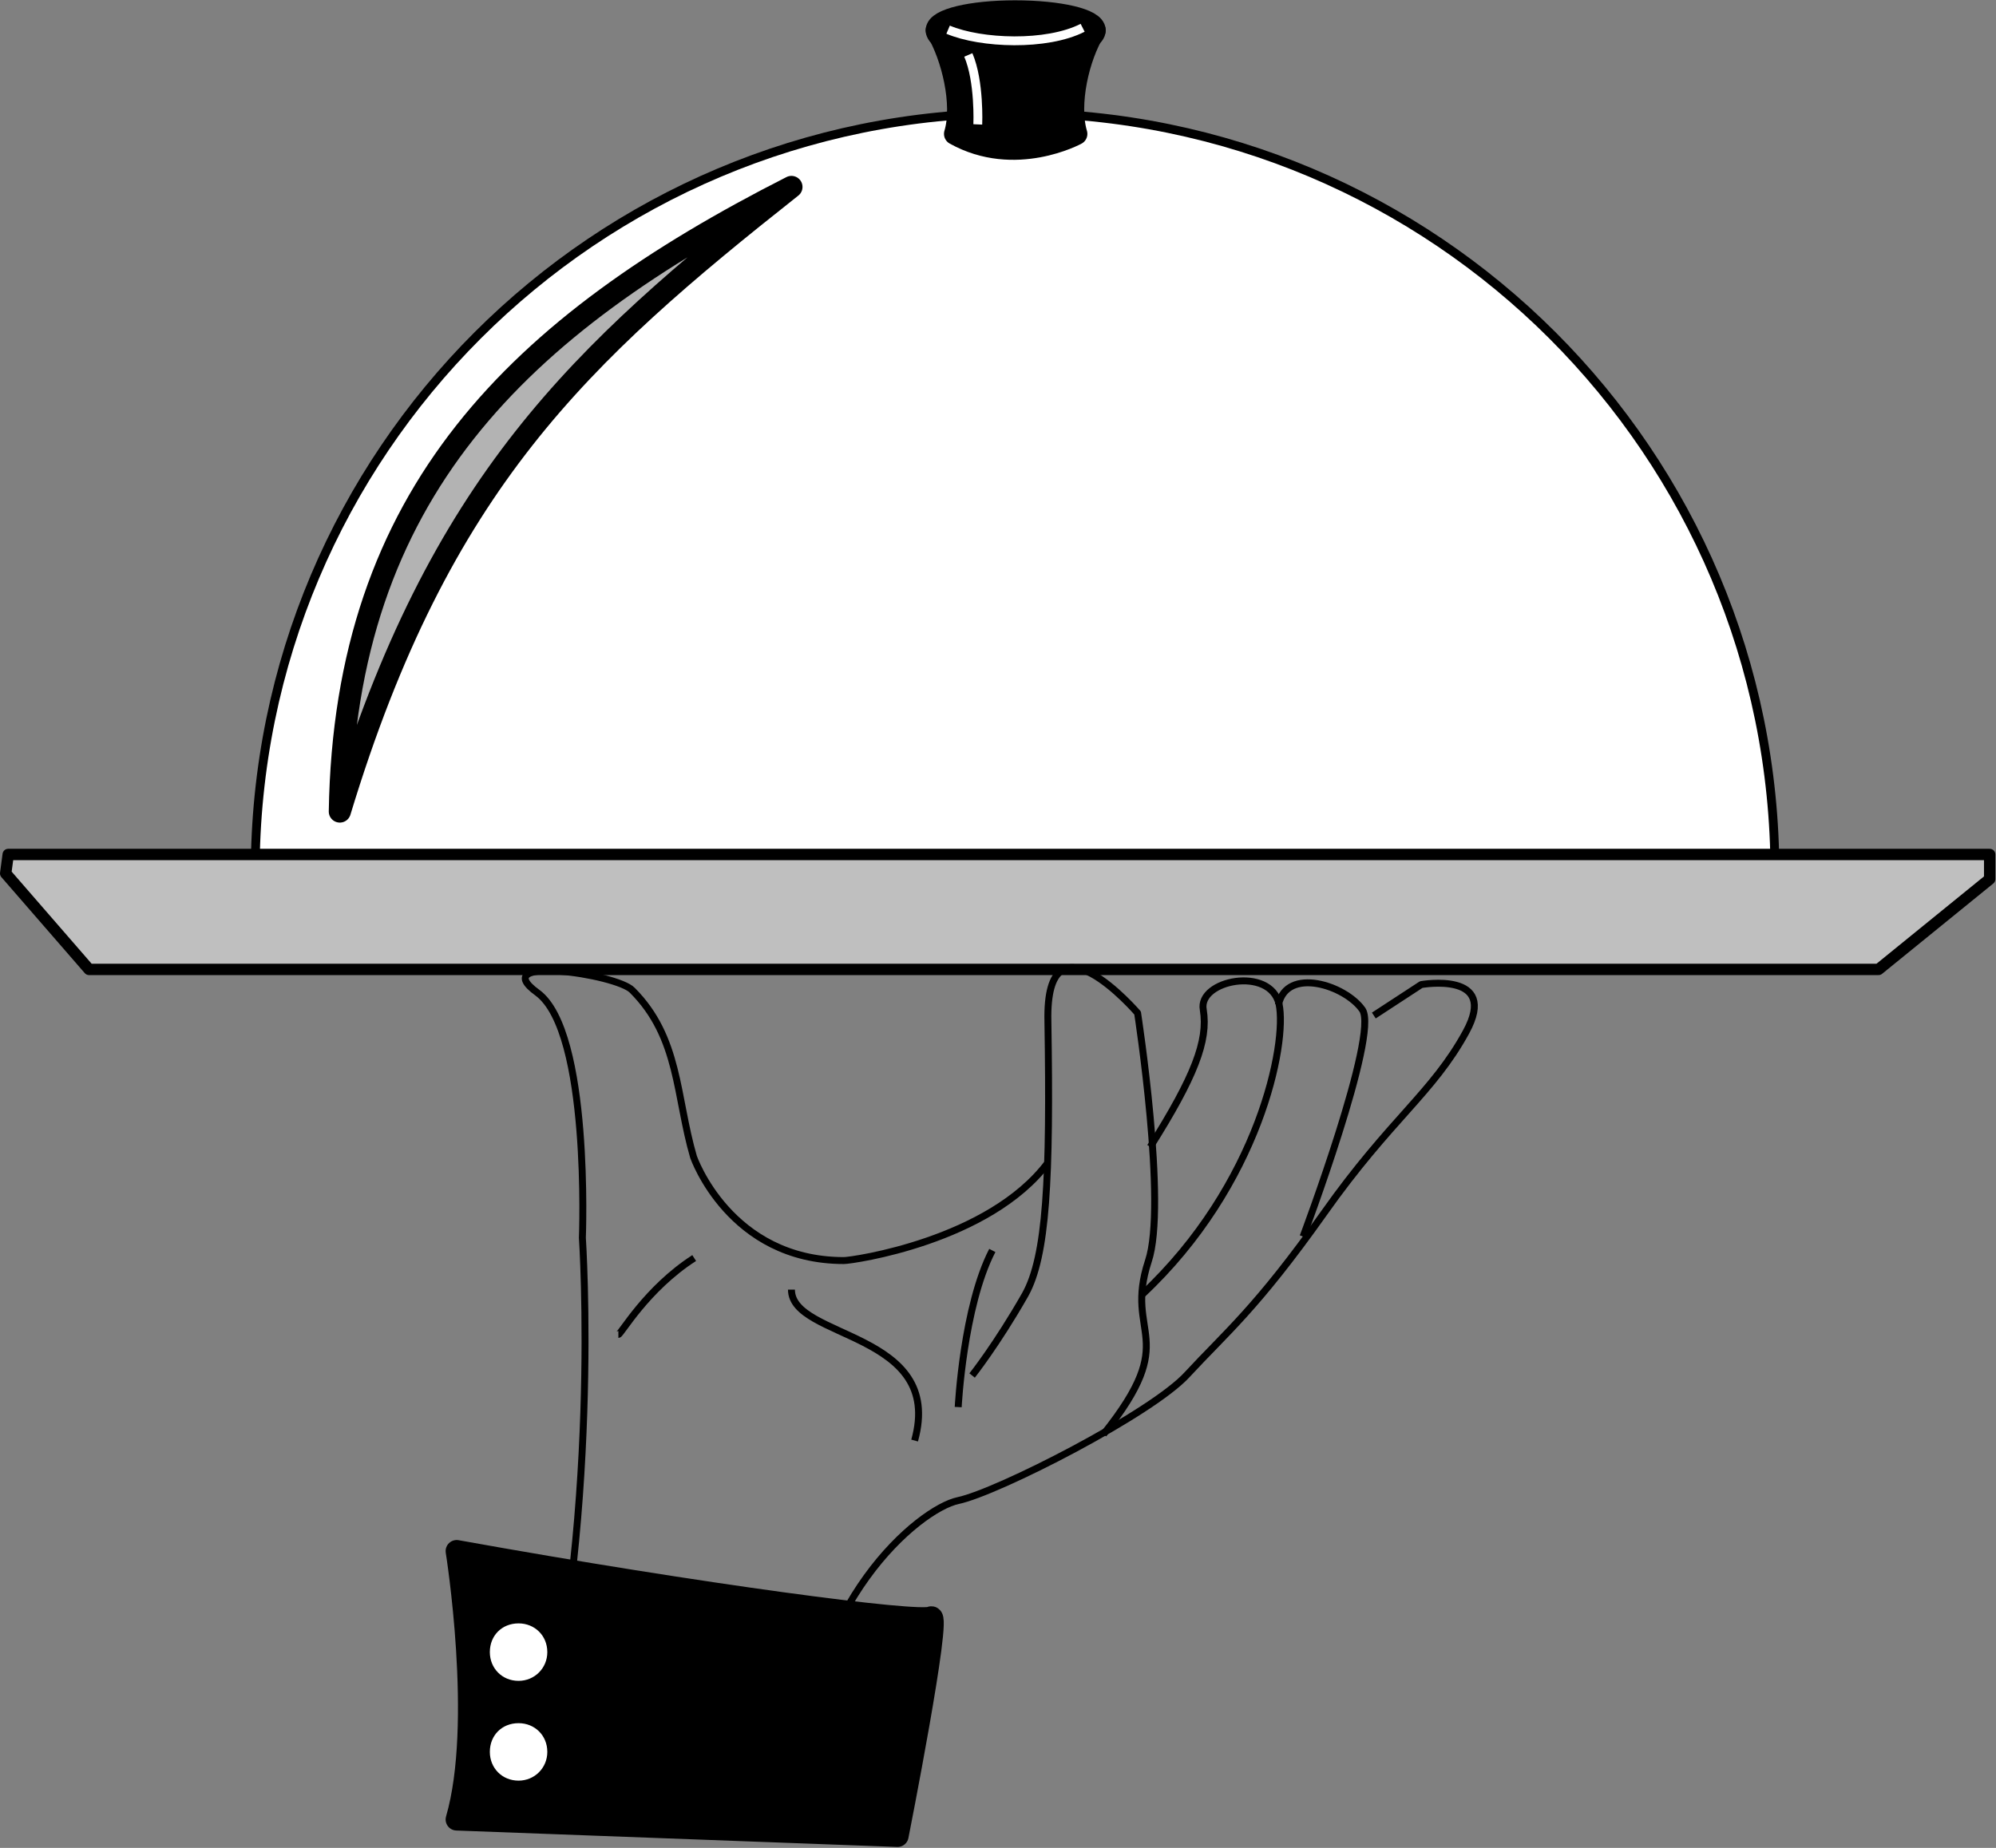
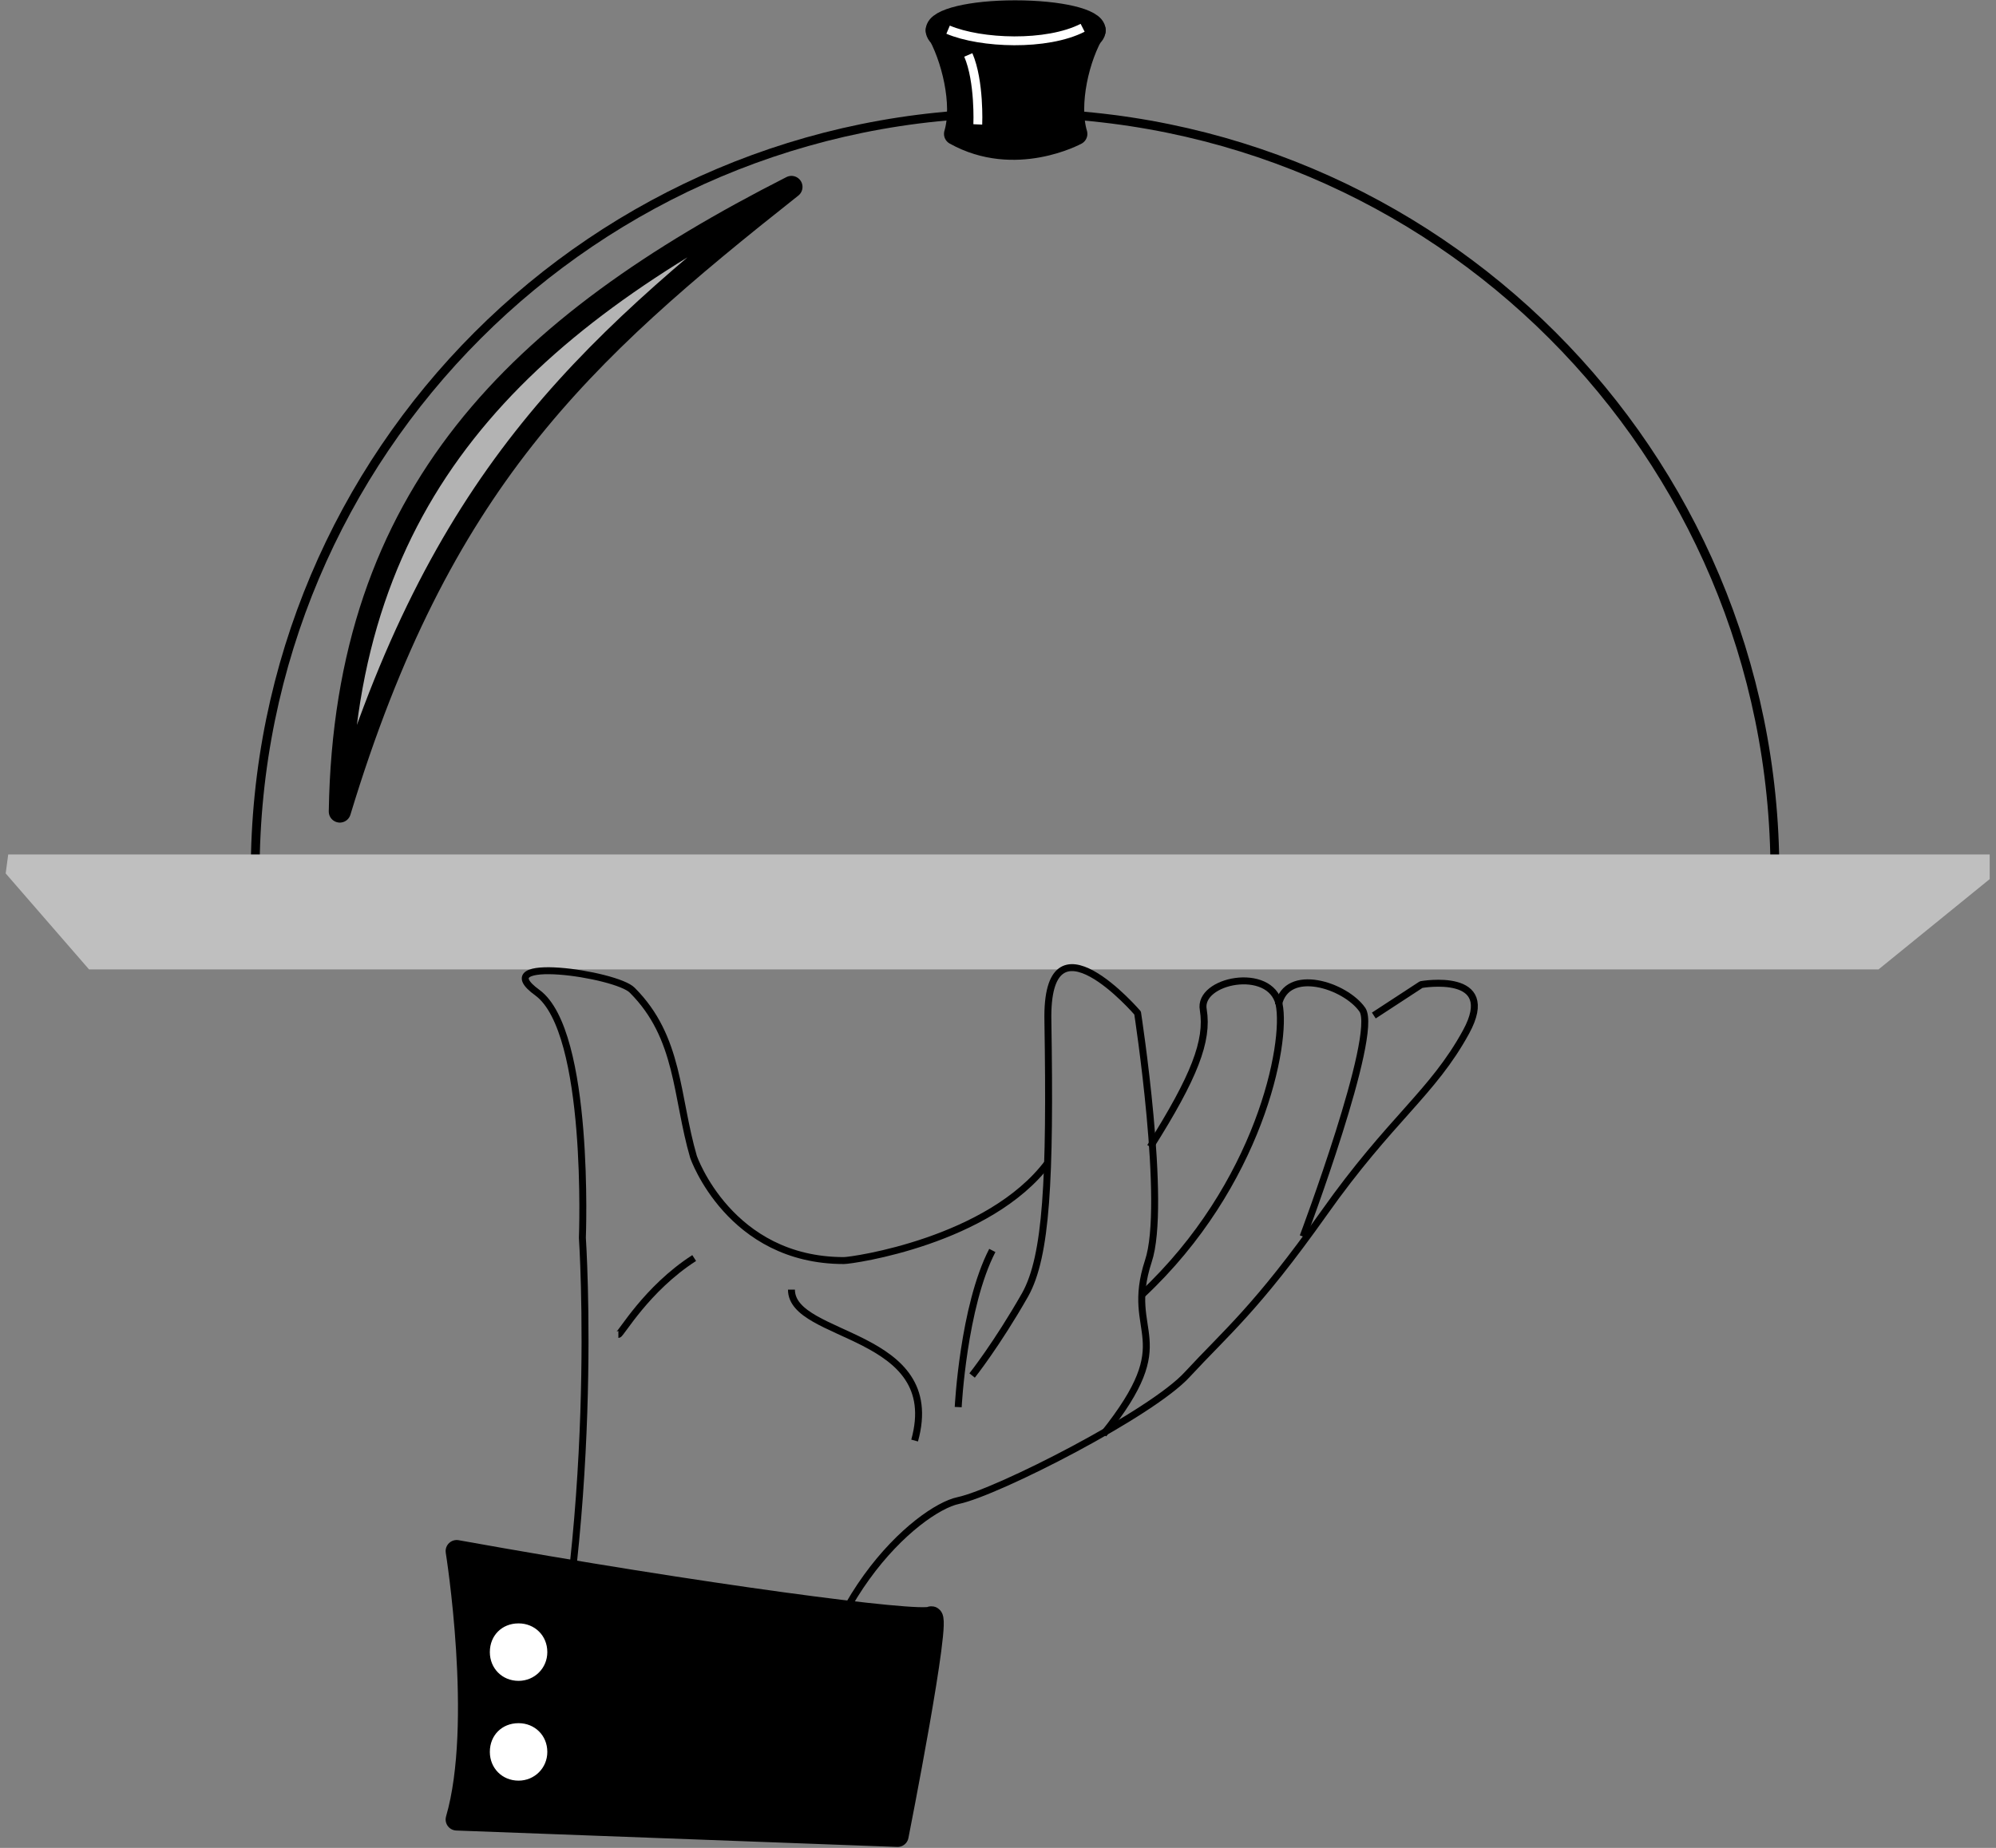
<svg xmlns="http://www.w3.org/2000/svg" xml:space="preserve" width="31.6mm" height="29.26mm" fill-rule="evenodd" stroke-linejoin="round" stroke-width="28.222" preserveAspectRatio="xMidYMid" version="1.2" viewBox="0 0 3160 2926">
  <rect x="0" y="0" width="3160" height="2926" fill="#808080" stroke="none" />
  <defs class="ClipPathGroup">
    <clipPath id="a" clipPathUnits="userSpaceOnUse">
      <path d="M0 0h21590v27940H0z" />
    </clipPath>
  </defs>
  <g class="SlideGroup">
    <g class="Slide" clip-path="url(#a)" transform="translate(-9798 -11701)">
      <g class="Page">
        <g class="Group">
          <g class="com.sun.star.drawing.ClosedBezierShape">
            <path fill="none" d="M10195 11873h2421v1218h-2421z" class="BoundingBox" />
-             <path fill="#fff" d="M12608 13083c0-665-538-1203-1203-1203s-1203 538-1203 1203z" />
            <path fill="none" stroke="#000" stroke-width="14" d="M12608 13083c0-665-538-1203-1203-1203s-1203 538-1203 1203z" />
          </g>
          <g class="Group">
            <g class="com.sun.star.drawing.ClosedBezierShape">
              <path fill="none" d="M11263 11701h287v98h-287z" class="BoundingBox" />
              <path d="M11405 11780c70 0 126-13 126-31 0-17-56-30-126-30-69 0-124 13-124 30 0 18 55 31 124 31z" />
              <path fill="none" stroke="#000" stroke-width="35" d="M11405 11780c70 0 126-13 126-31 0-17-56-30-126-30-69 0-124 13-124 30 0 18 55 31 124 31z" />
            </g>
          </g>
          <g class="com.sun.star.drawing.ClosedBezierShape">
            <path fill="none" d="M11263 11731h287v225h-287z" class="BoundingBox" />
            <path d="M11281 11749c25 42 43 117 29 164 95 53 192 0 192 0-14-47 3-122 29-164z" />
            <path fill="none" stroke="#000" stroke-width="35" d="M11281 11749c25 42 43 117 29 164 95 53 192 0 192 0-14-47 3-122 29-164z" />
          </g>
          <g fill="none" class="com.sun.star.drawing.OpenBezierShape">
            <path d="M11324 11781h31v125h-31z" class="BoundingBox" />
            <path stroke="#fff" stroke-width="14" d="M11331 11788c18 42 15 110 15 110" />
          </g>
          <g fill="none" class="com.sun.star.drawing.OpenBezierShape">
            <path d="M11292 11738h228v36h-228z" class="BoundingBox" />
            <path stroke="#fff" stroke-width="14" d="M11299 11748c52 22 156 26 213-3" />
          </g>
          <g class="com.sun.star.drawing.PolyPolygonShape">
            <path fill="none" d="M9798 13045h3160v201H9798z" class="BoundingBox" />
            <path fill="#bfbfbf" d="m9807 13084 132 152h2833l176-143v-39H9811Z" />
-             <path fill="none" stroke="#000" stroke-width="18" d="m9807 13084 132 152h2833l176-143v-39H9811Z" />
          </g>
          <g fill="none" class="com.sun.star.drawing.OpenBezierShape">
            <path d="M10624 13232h1516v1295h-1516z" class="BoundingBox" />
            <path stroke="#000" stroke-width="11" d="m11973 13309 75-49s124-22 71 75-119 137-225 287c-107 151-155 189-216 255-56 62-301 187-363 200s-242 163-247 441l-423 2c106-406 75-859 75-859s13-326-71-388c-83-60 125-30 150-4 75 75 69 168 97 264 0 0 57 164 238 164 14 0 230-31 323-155" />
          </g>
          <g fill="none" class="com.sun.star.drawing.OpenBezierShape">
            <path d="M11600 13248h232v510h-232z" class="BoundingBox" />
            <path stroke="#000" stroke-width="11" d="M11619 13517c70-111 92-168 84-217-9-47 106-70 120-9 13 62-31 286-217 460" />
          </g>
          <g fill="none" class="com.sun.star.drawing.OpenBezierShape">
            <path d="M11331 13227h302v752h-302z" class="BoundingBox" />
            <path stroke="#000" stroke-width="11" d="M11545 13972c124-155 32-155 71-274 30-89-17-393-17-393s-146-170-142 13c4 251-2 372-36 433-45 79-84 128-84 128" />
          </g>
          <g fill="none" class="com.sun.star.drawing.OpenBezierShape">
            <path d="M11045 13737h214v252h-214z" class="BoundingBox" />
            <path stroke="#000" stroke-width="11" d="M11051 13743c0 79 243 66 195 239" />
          </g>
          <g fill="none" class="com.sun.star.drawing.OpenBezierShape">
            <path d="M10771 13687h133v134h-133z" class="BoundingBox" />
            <path stroke="#000" stroke-width="11" d="M10897 13693c-76 49-116 121-120 121" />
          </g>
          <g fill="none" class="com.sun.star.drawing.OpenBezierShape">
            <path d="M11816 13251h150v415h-150z" class="BoundingBox" />
            <path stroke="#000" stroke-width="11" d="M11861 13659s120-319 94-359c-27-39-120-69-133-8" />
          </g>
          <g fill="none" class="com.sun.star.drawing.OpenBezierShape">
            <path d="M11309 13675h67v261h-67z" class="BoundingBox" />
            <path stroke="#000" stroke-width="11" d="M11369 13681c-46 89-54 248-54 248" />
          </g>
          <g class="com.sun.star.drawing.ClosedBezierShape">
            <path fill="none" d="M10503 14139h791v488h-791z" class="BoundingBox" />
            <path d="M10521 14582c44-151 0-425 0-425 389 70 733 115 751 105 17-8-53 346-53 346z" />
            <path fill="none" stroke="#000" stroke-width="35" d="M10521 14582c44-151 0-425 0-425 389 70 733 115 751 105 17-8-53 346-53 346z" />
          </g>
          <g class="Group">
            <g class="com.sun.star.drawing.ClosedBezierShape">
              <path fill="none" d="M10538 14236h163v163h-163z" class="BoundingBox" />
              <path fill="#fff" d="M10619 14380c35 0 63-28 63-63 0-36-28-63-63-63-36 0-63 27-63 63 0 35 27 63 63 63z" />
              <path fill="none" stroke="#000" stroke-width="35" d="M10619 14380c35 0 63-28 63-63 0-36-28-63-63-63-36 0-63 27-63 63 0 35 27 63 63 63z" />
            </g>
          </g>
          <g class="Group">
            <g class="com.sun.star.drawing.ClosedBezierShape">
              <path fill="none" d="M10538 14394h163v163h-163z" class="BoundingBox" />
              <path fill="#fff" d="M10619 14538c35 0 63-28 63-63 0-36-28-63-63-63-36 0-63 27-63 63 0 35 27 63 63 63z" />
              <path fill="none" stroke="#000" stroke-width="35" d="M10619 14538c35 0 63-28 63-63 0-36-28-63-63-63-36 0-63 27-63 63 0 35 27 63 63 63z" />
            </g>
          </g>
          <g class="com.sun.star.drawing.ClosedBezierShape">
            <path fill="none" d="M10318 11979h752v1026h-752z" class="BoundingBox" />
            <path fill="#b3b3b3" d="M11051 11997c-433 220-707 486-715 989 158-521 380-724 715-989z" />
            <path fill="none" stroke="#000" stroke-width="35" d="M11051 11997c-433 220-707 486-715 989 158-521 380-724 715-989z" />
          </g>
        </g>
      </g>
    </g>
  </g>
</svg>